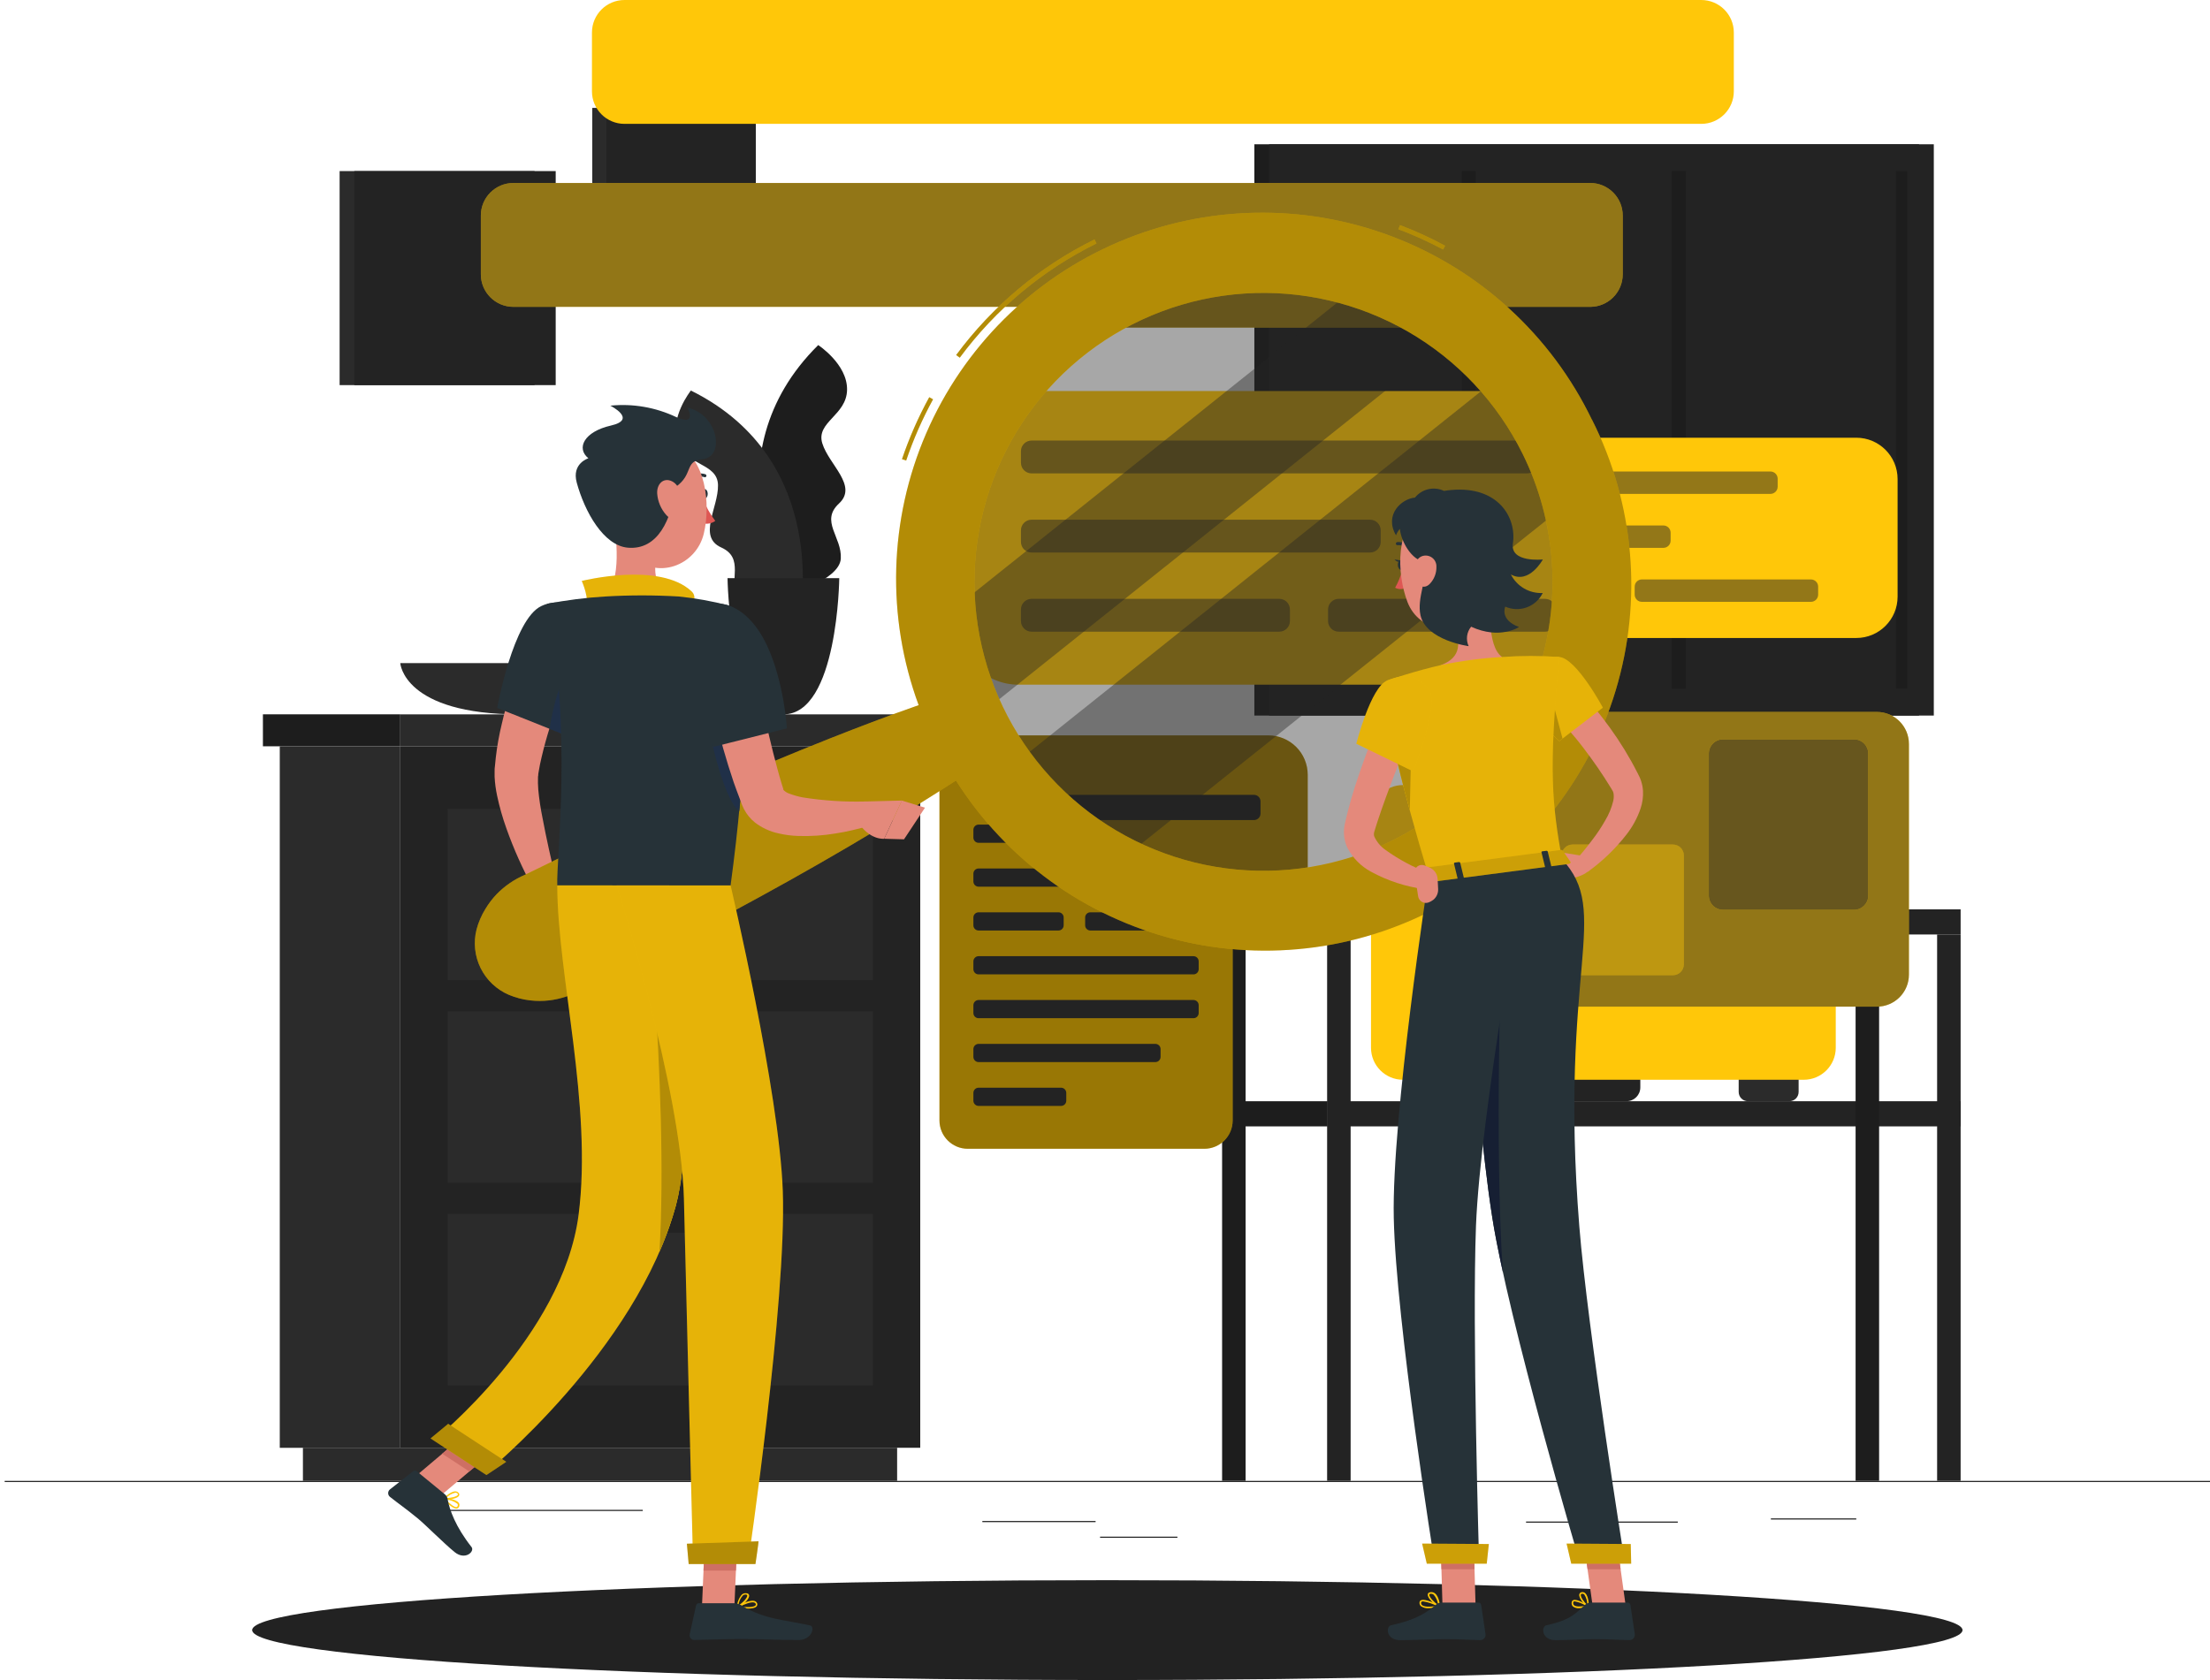
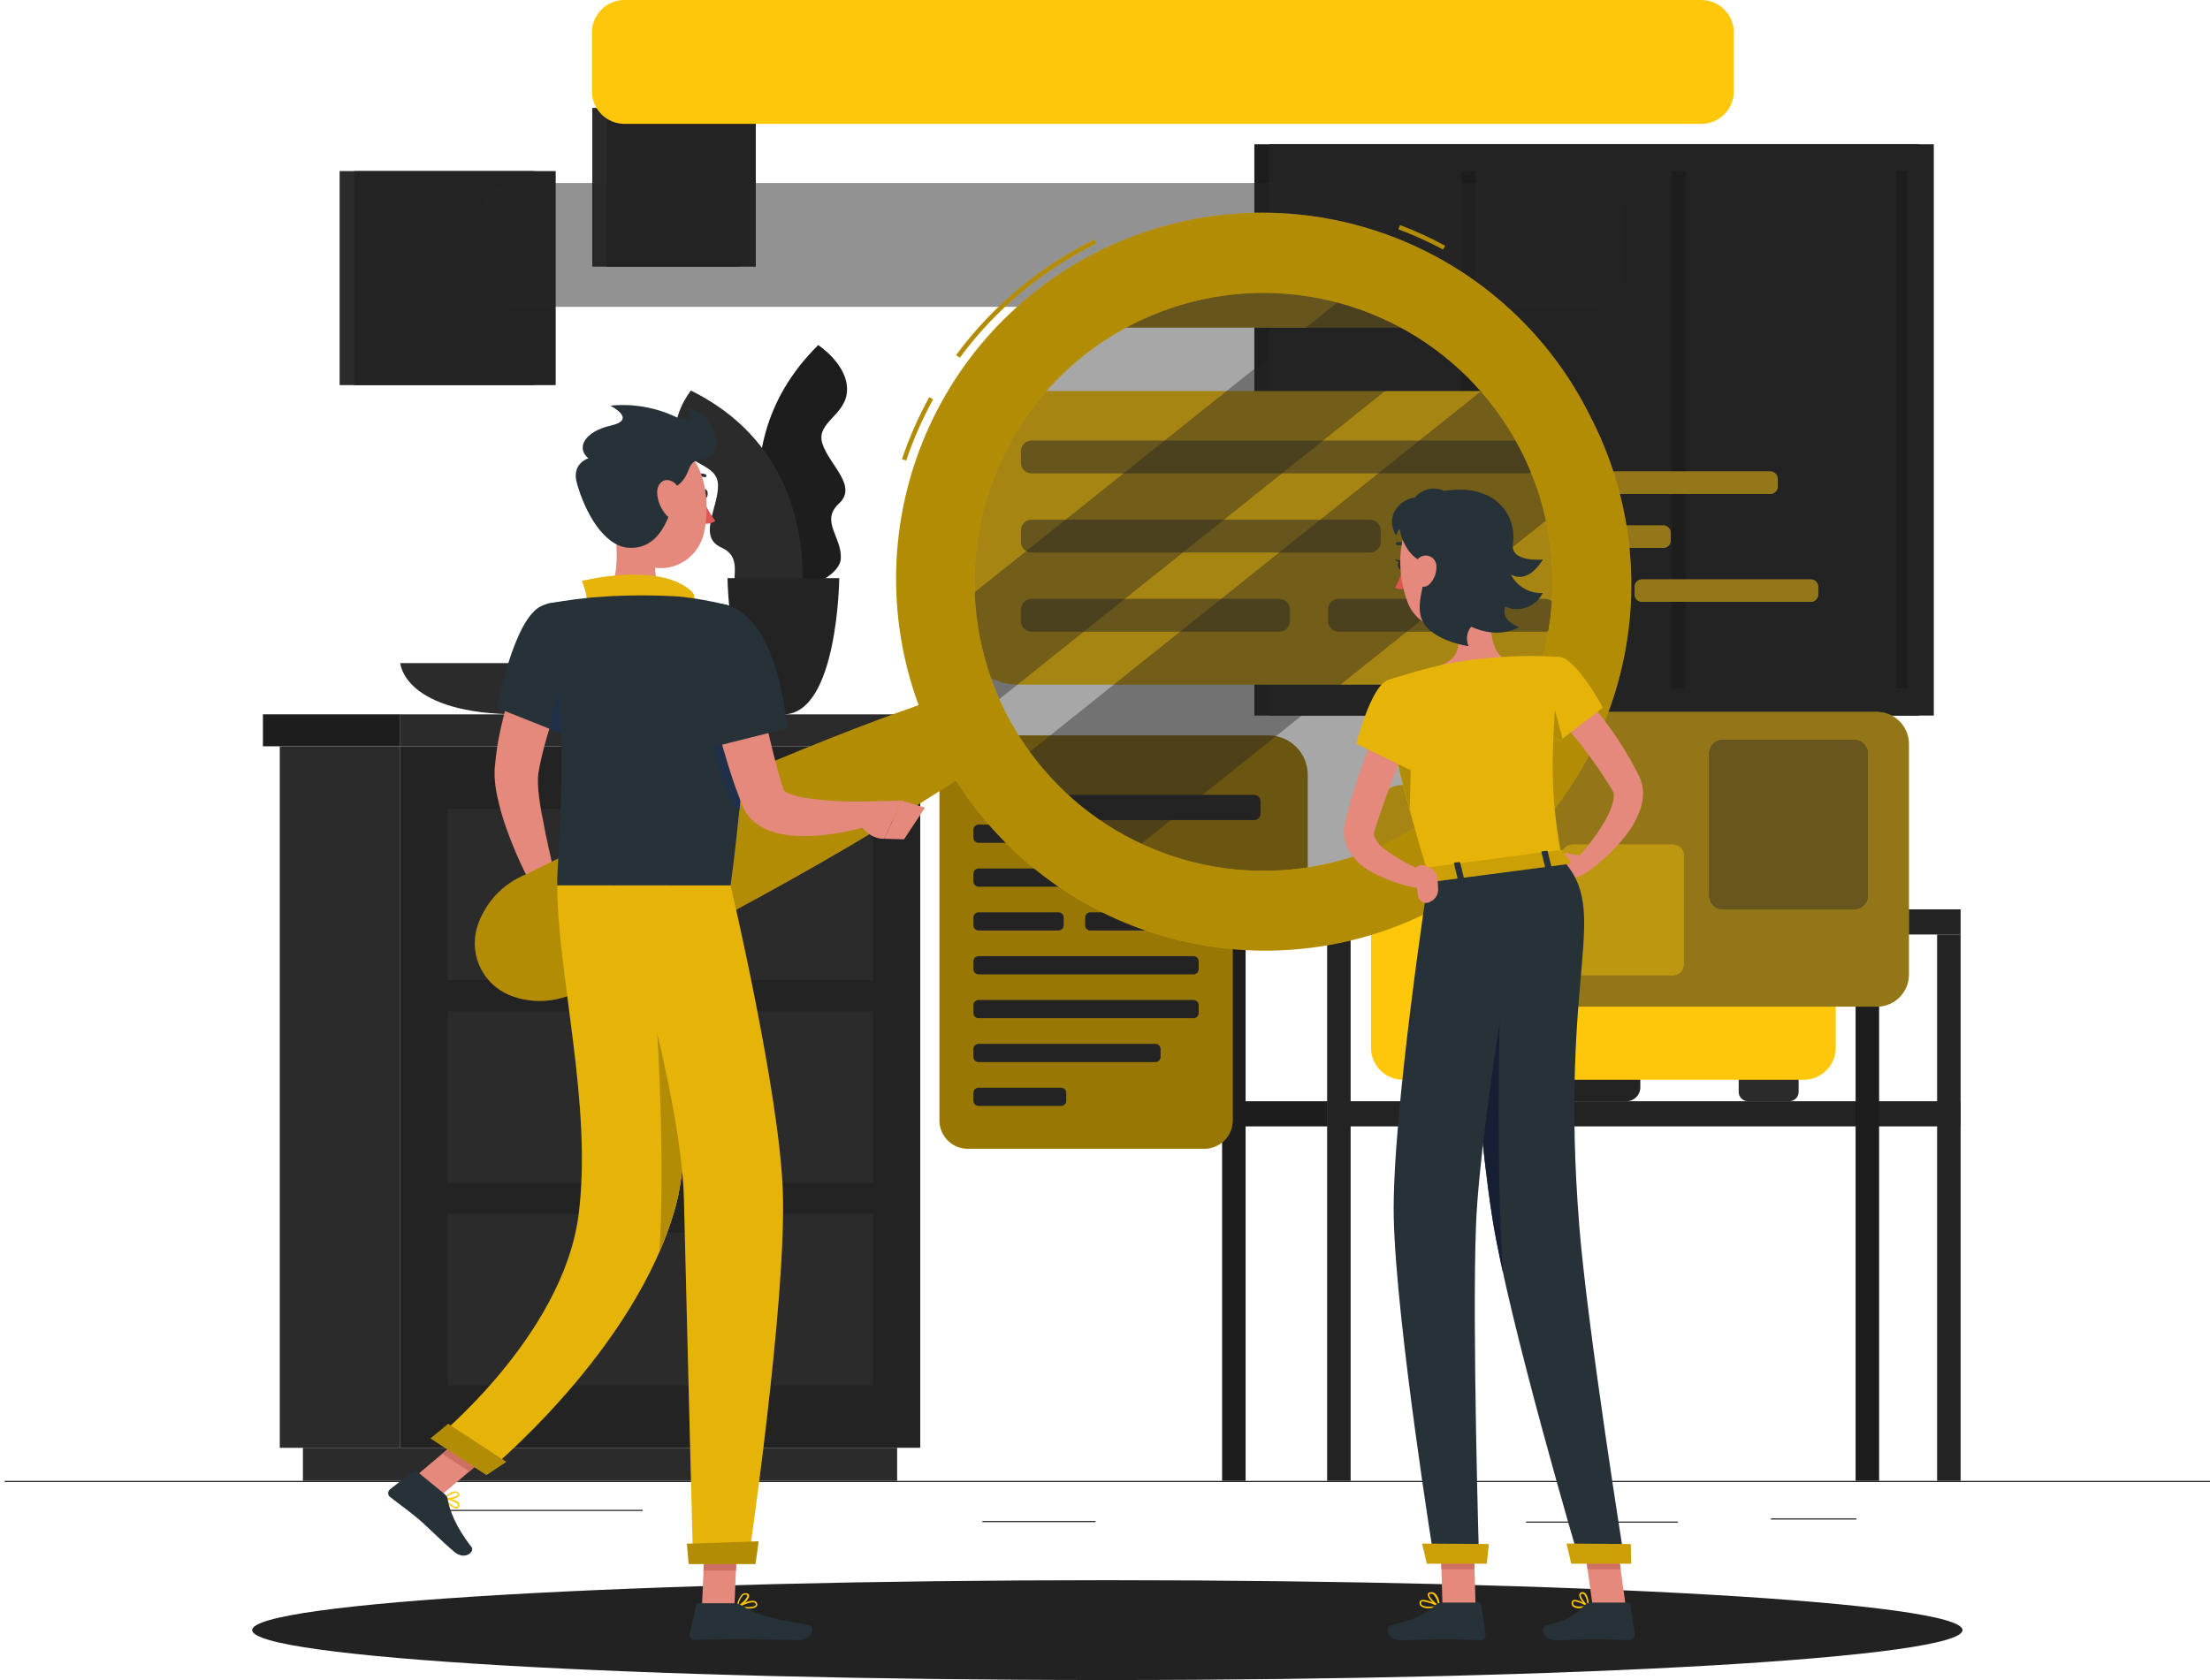
<svg xmlns="http://www.w3.org/2000/svg" width="405" height="308" viewBox="0 0 405 308" fill="none">
  <path d="M405 271.463H0.857V271.665H405V271.463Z" fill="#1D1D1D" />
  <path d="M307.464 278.915H279.659V279.117H307.464V278.915Z" fill="#1D1D1D" />
  <path d="M340.175 278.341H324.527V278.543H340.175V278.341Z" fill="#1D1D1D" />
  <path d="M200.778 278.818H180.022V279.02H200.778V278.818Z" fill="#1D1D1D" />
-   <path d="M215.772 281.688H201.595V281.89H215.772V281.688Z" fill="#1D1D1D" />
  <path d="M117.792 276.773H74.961V276.975H117.792V276.773Z" fill="#1D1D1D" />
  <path d="M351.677 26.447H229.869V131.169H351.677V26.447Z" fill="#1D1D1D" />
  <path d="M354.385 26.447H232.576V131.169H354.385V26.447Z" fill="#232323" />
  <path d="M349.527 126.254V31.361L237.434 31.361V126.254H349.527Z" fill="#232323" />
  <path d="M313.704 126.254V31.361H306.381V126.254H313.704Z" fill="#1D1D1D" />
  <path d="M275.181 126.254V31.361H267.858V126.254H275.181Z" fill="#1D1D1D" />
  <path d="M316.283 129.366V27.7H308.959V129.366H316.283Z" fill="#232323" />
  <path d="M277.752 129.374V27.708H270.428V129.374H277.752Z" fill="#232323" />
  <path d="M349.527 126.246V31.353H347.482V126.246H349.527Z" fill="#1D1D1D" />
  <path d="M144.198 109.151C144.198 109.151 129.374 83.617 149.945 63.256C149.945 63.256 155.312 66.756 155.231 71.46C155.151 76.165 149.477 77.353 150.697 81.281C151.918 85.209 157.26 89.049 153.752 92.298C150.244 95.547 154.318 98.425 154.084 102.402C153.849 106.378 144.198 109.151 144.198 109.151Z" fill="#1D1D1D" />
  <path d="M146.526 113.33C146.526 113.33 152.54 84.409 126.61 71.59C126.61 71.59 122.617 76.601 124.185 81.039C125.753 85.476 131.5 84.813 131.581 88.928C131.662 93.042 127.806 98.376 132.155 100.349C136.504 102.321 133.553 106.346 135.032 110.048C136.512 113.75 146.526 113.33 146.526 113.33Z" fill="#2B2B2B" />
  <path d="M133.327 105.982C133.327 105.982 133.586 130.95 143.568 130.95C153.55 130.95 153.801 105.982 153.801 105.982H133.327Z" fill="#232323" />
  <path d="M73.352 121.558C73.352 121.558 73.91 130.95 95.224 130.95C116.539 130.95 117.105 121.558 117.105 121.558H73.352Z" fill="#2B2B2B" />
  <path d="M298.064 178.187H286.812C285.411 178.187 284.274 179.323 284.274 180.725V199.331C284.274 200.733 285.411 201.869 286.812 201.869H298.064C299.465 201.869 300.602 200.733 300.602 199.331V180.725C300.602 179.323 299.465 178.187 298.064 178.187Z" fill="#232323" />
  <path d="M327.906 185.93H320.332C319.39 185.93 318.627 186.694 318.627 187.635V200.164C318.627 201.106 319.39 201.869 320.332 201.869H327.906C328.848 201.869 329.611 201.106 329.611 200.164V187.635C329.611 186.694 328.848 185.93 327.906 185.93Z" fill="#2B2B2B" />
  <path d="M329.037 184.386H319.2C318.883 184.386 318.627 184.643 318.627 184.96V185.607C318.627 185.924 318.883 186.181 319.2 186.181H329.037C329.354 186.181 329.611 185.924 329.611 185.607V184.96C329.611 184.643 329.354 184.386 329.037 184.386Z" fill="#232323" />
  <path d="M258.231 188.694C258.231 188.694 258.636 201.869 274.066 201.869C289.496 201.869 289.908 188.694 289.908 188.694H258.231Z" fill="#2B2B2B" />
  <path d="M219.854 171.292H243.205V166.685H219.854V171.292Z" fill="#1D1D1D" />
  <path d="M359.299 166.693H243.205V171.3H359.299V166.693Z" fill="#232323" />
  <path d="M219.854 206.477H243.205V201.869H219.854V206.477Z" fill="#1D1D1D" />
  <path d="M359.299 201.869H243.205V206.477H359.299V201.869Z" fill="#232323" />
  <path d="M228.268 171.292H223.96V271.455H228.268V171.292Z" fill="#1D1D1D" />
  <path d="M247.514 171.292H243.205V271.455H247.514V171.292Z" fill="#232323" />
  <path d="M344.362 171.292H340.054V271.455H344.362V171.292Z" fill="#1D1D1D" />
  <path d="M359.299 171.292H354.991V271.455H359.299V171.292Z" fill="#232323" />
  <path d="M73.352 136.81H51.27V265.401H73.352V136.81Z" fill="#2B2B2B" />
  <path d="M164.406 265.393H55.513V271.463H164.406V265.393Z" fill="#2B2B2B" />
  <path d="M73.352 265.393H168.641L168.641 136.802H73.352L73.352 265.393Z" fill="#232323" />
  <path d="M82.033 216.807H159.96V185.397H82.033V216.807Z" fill="#2B2B2B" />
  <path d="M82.033 253.939H159.96V222.529H82.033V253.939Z" fill="#2B2B2B" />
  <path d="M129.746 188.84H112.247C111.677 188.838 111.132 188.61 110.729 188.208C110.326 187.805 110.099 187.259 110.097 186.69C110.097 186.119 110.323 185.571 110.726 185.167C111.129 184.762 111.676 184.534 112.247 184.532H129.746C130.317 184.534 130.864 184.762 131.267 185.167C131.67 185.571 131.896 186.119 131.896 186.69C131.894 187.259 131.667 187.805 131.264 188.208C130.861 188.61 130.316 188.838 129.746 188.84Z" fill="#232323" />
  <path d="M82.033 179.666H159.96V148.256H82.033V179.666Z" fill="#2B2B2B" />
  <path d="M129.746 151.707H112.247C111.676 151.705 111.129 151.477 110.726 151.072C110.323 150.668 110.097 150.12 110.097 149.549C110.099 148.979 110.326 148.434 110.729 148.031C111.132 147.628 111.677 147.401 112.247 147.399H129.746C130.316 147.401 130.861 147.628 131.264 148.031C131.667 148.434 131.894 148.979 131.896 149.549C131.896 150.12 131.67 150.668 131.267 151.072C130.864 151.477 130.317 151.705 129.746 151.707Z" fill="#232323" />
  <path d="M129.746 225.972H112.247C111.677 225.97 111.132 225.743 110.729 225.34C110.326 224.938 110.099 224.392 110.097 223.822C110.097 223.251 110.323 222.704 110.726 222.299C111.129 221.895 111.676 221.666 112.247 221.664H129.746C130.317 221.666 130.864 221.895 131.267 222.299C131.67 222.704 131.896 223.251 131.896 223.822C131.894 224.392 131.667 224.938 131.264 225.34C130.861 225.743 130.316 225.97 129.746 225.972Z" fill="#232323" />
  <path d="M171.583 130.95H73.352V136.81H171.583V130.95Z" fill="#2B2B2B" />
  <path d="M48.182 136.802H73.352V130.942H48.182V136.802Z" fill="#1D1D1D" />
  <path d="M97.964 31.361H62.238V70.596H97.964V31.361Z" fill="#2B2B2B" />
  <path d="M101.836 31.361H64.93V70.596H101.836V31.361Z" fill="#232323" />
  <path d="M98.74 67.5V34.449H68.017V67.5H98.74Z" fill="#232323" />
  <path d="M91.296 59.49V42.459H75.47V59.49H91.296Z" fill="#232323" />
  <path d="M135.631 19.779H108.537V48.885H135.631V19.779Z" fill="#2B2B2B" />
  <path d="M138.508 19.779H111.131V48.885H138.508V19.779Z" fill="#232323" />
  <path d="M136.213 46.59V22.074H113.427V46.59H136.213Z" fill="#232323" />
  <path d="M124.816 28.128L118.584 38.927H131.048L124.816 28.128Z" fill="#232323" />
  <path d="M202.928 307.965C289.482 307.965 359.647 303.869 359.647 298.815C359.647 293.762 289.482 289.666 202.928 289.666C116.375 289.666 46.21 293.762 46.21 298.815C46.21 303.869 116.375 307.965 202.928 307.965Z" fill="#222222" />
-   <path d="M340.175 80.239H260.883C256.7 80.239 253.309 83.629 253.309 87.812V109.377C253.309 113.56 256.7 116.951 260.883 116.951H340.175C344.358 116.951 347.749 113.56 347.749 109.377V87.812C347.749 83.629 344.358 80.239 340.175 80.239Z" fill="#FFC709" />
  <path d="M324.446 86.43H262.507C261.775 86.43 261.182 87.023 261.182 87.755V89.21C261.182 89.942 261.775 90.536 262.507 90.536H324.446C325.178 90.536 325.772 89.942 325.772 89.21V87.755C325.772 87.023 325.178 86.43 324.446 86.43Z" fill="#FFC709" />
  <path d="M304.829 96.323H262.507C261.775 96.323 261.182 96.917 261.182 97.649V99.104C261.182 99.836 261.775 100.429 262.507 100.429H304.829C305.561 100.429 306.155 99.836 306.155 99.104V97.649C306.155 96.917 305.561 96.323 304.829 96.323Z" fill="#FFC709" />
  <path d="M293.481 106.217H262.507C261.775 106.217 261.182 106.81 261.182 107.542V108.997C261.182 109.729 261.775 110.323 262.507 110.323H293.481C294.213 110.323 294.806 109.729 294.806 108.997V107.542C294.806 106.81 294.213 106.217 293.481 106.217Z" fill="#FFC709" />
  <path d="M331.866 106.217H300.893C300.161 106.217 299.567 106.81 299.567 107.542V108.997C299.567 109.729 300.161 110.323 300.893 110.323H331.866C332.598 110.323 333.192 109.729 333.192 108.997V107.542C333.192 106.81 332.598 106.217 331.866 106.217Z" fill="#FFC709" />
  <g opacity="0.5">
    <path d="M324.446 86.43H262.507C261.775 86.43 261.182 87.023 261.182 87.755V89.21C261.182 89.942 261.775 90.536 262.507 90.536H324.446C325.178 90.536 325.772 89.942 325.772 89.21V87.755C325.772 87.023 325.178 86.43 324.446 86.43Z" fill="#272727" />
    <path d="M304.829 96.323H262.507C261.775 96.323 261.182 96.917 261.182 97.649V99.104C261.182 99.836 261.775 100.429 262.507 100.429H304.829C305.561 100.429 306.155 99.836 306.155 99.104V97.649C306.155 96.917 305.561 96.323 304.829 96.323Z" fill="#272727" />
    <path d="M293.481 106.217H262.507C261.775 106.217 261.182 106.81 261.182 107.542V108.997C261.182 109.729 261.775 110.323 262.507 110.323H293.481C294.213 110.323 294.806 109.729 294.806 108.997V107.542C294.806 106.81 294.213 106.217 293.481 106.217Z" fill="#272727" />
    <path d="M331.866 106.217H300.893C300.161 106.217 299.567 106.81 299.567 107.542V108.997C299.567 109.729 300.161 110.323 300.893 110.323H331.866C332.598 110.323 333.192 109.729 333.192 108.997V107.542C333.192 106.81 332.598 106.217 331.866 106.217Z" fill="#272727" />
  </g>
  <path d="M276.66 71.679H186.658C180.524 71.679 175.552 76.651 175.552 82.785V114.405C175.552 120.538 180.524 125.511 186.658 125.511H276.66C282.794 125.511 287.766 120.538 287.766 114.405V82.785C287.766 76.651 282.794 71.679 276.66 71.679Z" fill="#FFC709" />
  <path d="M279.845 80.756H189.042C187.966 80.756 187.094 81.628 187.094 82.704V84.829C187.094 85.905 187.966 86.778 189.042 86.778H279.845C280.921 86.778 281.793 85.905 281.793 84.829V82.704C281.793 81.628 280.921 80.756 279.845 80.756Z" fill="#FFC709" />
  <path d="M251.078 95.264H189.042C187.966 95.264 187.094 96.137 187.094 97.213V99.338C187.094 100.414 187.966 101.286 189.042 101.286H251.078C252.154 101.286 253.026 100.414 253.026 99.338V97.213C253.026 96.137 252.154 95.264 251.078 95.264Z" fill="#FFC709" />
  <path d="M234.444 109.773H189.042C187.966 109.773 187.094 110.645 187.094 111.721V113.847C187.094 114.923 187.966 115.795 189.042 115.795H234.444C235.519 115.795 236.391 114.923 236.391 113.847V111.721C236.391 110.645 235.519 109.773 234.444 109.773Z" fill="#FFC709" />
  <path d="M283.151 109.773H245.323C244.247 109.773 243.375 110.645 243.375 111.721V113.847C243.375 114.923 244.247 115.795 245.323 115.795H283.151C284.227 115.795 285.099 114.923 285.099 113.847V111.721C285.099 110.645 284.227 109.773 283.151 109.773Z" fill="#FFC709" />
  <g opacity="0.5">
    <path d="M279.845 80.756H189.042C187.966 80.756 187.094 81.628 187.094 82.704V84.829C187.094 85.905 187.966 86.778 189.042 86.778H279.845C280.921 86.778 281.793 85.905 281.793 84.829V82.704C281.793 81.628 280.921 80.756 279.845 80.756Z" fill="#272727" />
    <path d="M251.078 95.264H189.042C187.966 95.264 187.094 96.137 187.094 97.213V99.338C187.094 100.414 187.966 101.286 189.042 101.286H251.078C252.154 101.286 253.026 100.414 253.026 99.338V97.213C253.026 96.137 252.154 95.264 251.078 95.264Z" fill="#272727" />
    <path d="M234.444 109.773H189.042C187.966 109.773 187.094 110.645 187.094 111.721V113.847C187.094 114.923 187.966 115.795 189.042 115.795H234.444C235.519 115.795 236.391 114.923 236.391 113.847V111.721C236.391 110.645 235.519 109.773 234.444 109.773Z" fill="#272727" />
    <path d="M283.151 109.773H245.323C244.247 109.773 243.375 110.645 243.375 111.721V113.847C243.375 114.923 244.247 115.795 245.323 115.795H283.151C284.227 115.795 285.099 114.923 285.099 113.847V111.721C285.099 110.645 284.227 109.773 283.151 109.773Z" fill="#272727" />
  </g>
  <path d="M220.703 135.267H177.354C174.488 135.267 172.165 137.59 172.165 140.456V205.394C172.165 208.259 174.488 210.583 177.354 210.583H220.703C223.569 210.583 225.892 208.259 225.892 205.394V140.456C225.892 137.59 223.569 135.267 220.703 135.267Z" fill="#FFC709" />
  <path opacity="0.4" d="M220.703 135.267H177.354C174.488 135.267 172.165 137.59 172.165 140.456V205.394C172.165 208.259 174.488 210.583 177.354 210.583H220.703C223.569 210.583 225.892 208.259 225.892 205.394V140.456C225.892 137.59 223.569 135.267 220.703 135.267Z" fill="black" />
  <path d="M218.714 143.123H179.335C178.808 143.123 178.381 143.55 178.381 144.077V145.508C178.381 146.034 178.808 146.461 179.335 146.461H218.714C219.241 146.461 219.668 146.034 219.668 145.508V144.077C219.668 143.55 219.241 143.123 218.714 143.123Z" fill="#232323" />
  <path d="M206.178 151.157H179.335C178.808 151.157 178.381 151.584 178.381 152.111V153.542C178.381 154.069 178.808 154.496 179.335 154.496H206.178C206.705 154.496 207.132 154.069 207.132 153.542V152.111C207.132 151.584 206.705 151.157 206.178 151.157Z" fill="#232323" />
  <path d="M218.714 159.2H179.335C178.808 159.2 178.381 159.627 178.381 160.154V161.584C178.381 162.111 178.808 162.538 179.335 162.538H218.714C219.241 162.538 219.668 162.111 219.668 161.584V160.154C219.668 159.627 219.241 159.2 218.714 159.2Z" fill="#232323" />
  <path d="M193.973 167.234H179.335C178.808 167.234 178.381 167.661 178.381 168.188V169.619C178.381 170.145 178.808 170.572 179.335 170.572H193.973C194.499 170.572 194.926 170.145 194.926 169.619V168.188C194.926 167.661 194.499 167.234 193.973 167.234Z" fill="#232323" />
  <path d="M214.455 167.234H199.817C199.29 167.234 198.863 167.661 198.863 168.188V169.619C198.863 170.145 199.29 170.572 199.817 170.572H214.455C214.981 170.572 215.408 170.145 215.408 169.619V168.188C215.408 167.661 214.981 167.234 214.455 167.234Z" fill="#232323" />
  <path d="M218.714 175.277H179.335C178.808 175.277 178.381 175.704 178.381 176.231V177.661C178.381 178.188 178.808 178.615 179.335 178.615H218.714C219.241 178.615 219.668 178.188 219.668 177.661V176.231C219.668 175.704 219.241 175.277 218.714 175.277Z" fill="#232323" />
  <path d="M218.714 183.311H179.335C178.808 183.311 178.381 183.738 178.381 184.265V185.696C178.381 186.222 178.808 186.649 179.335 186.649H218.714C219.241 186.649 219.668 186.222 219.668 185.696V184.265C219.668 183.738 219.241 183.311 218.714 183.311Z" fill="#232323" />
  <path d="M211.731 191.354H179.335C178.808 191.354 178.381 191.781 178.381 192.307V193.738C178.381 194.265 178.808 194.692 179.335 194.692H211.731C212.257 194.692 212.684 194.265 212.684 193.738V192.307C212.684 191.781 212.257 191.354 211.731 191.354Z" fill="#232323" />
  <path d="M194.45 199.388H179.335C178.808 199.388 178.381 199.815 178.381 200.342V201.772C178.381 202.299 178.808 202.726 179.335 202.726H194.45C194.976 202.726 195.403 202.299 195.403 201.772V200.342C195.403 199.815 194.976 199.388 194.45 199.388Z" fill="#232323" />
  <path d="M232.431 134.806H172.302L198.887 155.959L239.649 171.316V142.008C239.645 140.096 238.882 138.264 237.529 136.914C236.176 135.564 234.342 134.806 232.431 134.806Z" fill="#FFC709" />
  <path opacity="0.4" d="M232.431 134.806H172.302L198.887 155.959L239.649 171.316V142.008C239.645 140.096 238.882 138.264 237.529 136.914C236.176 135.564 234.342 134.806 232.431 134.806Z" fill="black" />
  <path d="M229.804 145.702H185.809C185.148 145.702 184.613 146.237 184.613 146.898V149.129C184.613 149.789 185.148 150.325 185.809 150.325H229.804C230.465 150.325 231 149.789 231 149.129V146.898C231 146.237 230.465 145.702 229.804 145.702Z" fill="#232323" />
  <path d="M336.417 192.065V149.775C336.417 146.534 333.79 143.907 330.549 143.907H257.116C253.875 143.907 251.248 146.534 251.248 149.775V192.065C251.248 195.306 253.875 197.933 257.116 197.933H330.549C333.79 197.933 336.417 195.306 336.417 192.065Z" fill="#FFC709" />
  <path d="M349.826 178.664V136.374C349.826 133.133 347.199 130.506 343.958 130.506H270.525C267.285 130.506 264.657 133.133 264.657 136.374V178.664C264.657 181.904 267.285 184.532 270.525 184.532H343.958C347.199 184.532 349.826 181.904 349.826 178.664Z" fill="#FFC709" />
  <path opacity="0.5" d="M349.826 178.664V136.374C349.826 133.133 347.199 130.506 343.958 130.506H270.525C267.285 130.506 264.657 133.133 264.657 136.374V178.664C264.657 181.904 267.285 184.532 270.525 184.532H343.958C347.199 184.532 349.826 181.904 349.826 178.664Z" fill="#272727" />
  <path d="M342.374 164.171V138.136C342.374 136.694 341.205 135.525 339.763 135.525H315.765C314.323 135.525 313.154 136.694 313.154 138.136V164.171C313.154 165.613 314.323 166.782 315.765 166.782H339.763C341.205 166.782 342.374 165.613 342.374 164.171Z" fill="#FFC709" />
  <path opacity="0.7" d="M342.374 164.171V138.136C342.374 136.694 341.205 135.525 339.763 135.525H315.765C314.323 135.525 313.154 136.694 313.154 138.136V164.171C313.154 165.613 314.323 166.782 315.765 166.782H339.763C341.205 166.782 342.374 165.613 342.374 164.171Z" fill="#272727" />
  <path d="M308.58 176.764V156.815C308.58 155.708 307.682 154.811 306.575 154.811H288.186C287.079 154.811 286.182 155.708 286.182 156.815V176.764C286.182 177.871 287.079 178.769 288.186 178.769H306.575C307.682 178.769 308.58 177.871 308.58 176.764Z" fill="#FFC709" />
  <path opacity="0.3" d="M308.58 176.764V156.815C308.58 155.708 307.682 154.811 306.575 154.811H288.186C287.079 154.811 286.182 155.708 286.182 156.815V176.764C286.182 177.871 287.079 178.769 288.186 178.769H306.575C307.682 178.769 308.58 177.871 308.58 176.764Z" fill="#272727" />
-   <path d="M297.377 50.283V39.509C297.377 36.215 294.706 33.544 291.412 33.544L94.085 33.544C90.79 33.544 88.12 36.215 88.12 39.509V50.283C88.12 53.578 90.79 56.249 94.085 56.249L291.412 56.249C294.706 56.249 297.377 53.578 297.377 50.283Z" fill="#FFC709" />
  <path opacity="0.5" d="M297.377 50.283V39.509C297.377 36.215 294.706 33.544 291.412 33.544L94.085 33.544C90.79 33.544 88.12 36.215 88.12 39.509V50.283C88.12 53.578 90.79 56.249 94.085 56.249L291.412 56.249C294.706 56.249 297.377 53.578 297.377 50.283Z" fill="#272727" />
  <path d="M260.042 60.047V52.231H203.26V60.047H260.042Z" fill="#FFC709" />
  <path opacity="0.5" d="M260.042 60.047V52.231H203.26V60.047H260.042Z" fill="#272727" />
  <path d="M317.737 16.74V5.965C317.737 2.671 315.067 0 311.772 0L114.445 0C111.151 0 108.48 2.671 108.48 5.965V16.74C108.48 20.034 111.151 22.705 114.445 22.705L311.772 22.705C315.067 22.705 317.737 20.034 317.737 16.74Z" fill="#FFC709" />
  <path d="M106.225 119.392C105.514 121.008 104.73 122.754 104.043 124.46C103.356 126.165 102.644 127.919 102.022 129.665C100.745 133.069 99.721 136.562 98.959 140.116L98.724 141.41L98.643 141.895C98.643 142.032 98.643 142.21 98.595 142.371C98.564 143.158 98.58 143.947 98.643 144.732C98.797 146.437 99.072 148.264 99.452 150.091C100.131 153.752 100.996 157.527 101.877 161.245L97.73 162.861C95.797 159.338 94.151 155.665 92.808 151.877C92.1 149.906 91.527 147.888 91.094 145.839C90.851 144.705 90.7 143.554 90.641 142.396C90.641 142.072 90.641 141.765 90.641 141.418C90.641 141.07 90.641 140.682 90.698 140.456L90.86 138.839C91.101 136.757 91.471 134.692 91.967 132.656C92.42 130.635 93.002 128.671 93.584 126.731C94.165 124.791 94.893 122.884 95.661 121.008C96.041 120.071 96.469 119.141 96.841 118.212C97.213 117.282 97.649 116.393 98.166 115.399L106.225 119.392Z" fill="#E4897B" />
  <path d="M101.658 160.154L104.811 163.233L97.932 166.466C97.932 166.466 96.267 163.548 97.423 160.913L101.658 160.154Z" fill="#E4897B" />
  <path d="M107.357 167.816L101.545 170.193L97.94 166.434L104.811 163.233L107.357 167.816Z" fill="#E4897B" />
  <path opacity="0.4" d="M225.084 164.502C213.647 163.218 202.848 158.572 194.052 151.152C185.255 143.731 178.856 133.869 175.664 122.812C172.472 111.755 172.63 100 176.117 89.033C179.605 78.066 186.265 68.379 195.257 61.197C204.25 54.015 215.169 49.66 226.636 48.683C238.103 47.706 249.602 50.15 259.68 55.708C269.757 61.265 277.961 69.685 283.254 79.904C288.547 90.123 290.691 101.682 289.415 113.12C288.568 120.719 286.231 128.076 282.539 134.772C278.846 141.467 273.871 147.37 267.897 152.141C261.922 156.913 255.066 160.461 247.72 162.582C240.374 164.703 232.682 165.356 225.084 164.502Z" fill="#232323" />
  <path opacity="0.4" d="M267.422 60.815L178.914 131.532C178.542 130.724 178.179 129.916 177.839 129.107C175.62 123.83 174.201 118.25 173.628 112.554L250.076 51.472C256.352 53.565 262.22 56.726 267.422 60.815Z" fill="#232323" />
  <path opacity="0.4" d="M287.847 91.797L204.634 158.278C196.729 154.158 189.878 148.272 184.613 141.078L275.472 68.478C281.329 75.2 285.563 83.179 287.847 91.797Z" fill="#232323" />
  <path d="M166.063 84.425L165.295 84.167C166.625 80.243 168.296 76.442 170.29 72.81L170.993 73.198C169.026 76.79 167.376 80.546 166.063 84.425ZM175.875 65.56L175.22 65.083C181.863 56.101 190.557 48.838 200.576 43.898L200.94 44.625C191.034 49.514 182.44 56.7 175.875 65.584V65.56ZM264.455 45.733C261.814 44.316 259.081 43.077 256.275 42.023L256.566 41.263C259.4 42.342 262.159 43.605 264.827 45.046L264.455 45.733Z" fill="#FFC709" />
  <path opacity="0.3" d="M166.063 84.425L165.295 84.167C166.625 80.243 168.296 76.442 170.29 72.81L170.993 73.198C169.026 76.79 167.376 80.546 166.063 84.425ZM175.875 65.56L175.22 65.083C181.863 56.101 190.557 48.838 200.576 43.898L200.94 44.625C191.034 49.514 182.44 56.7 175.875 65.584V65.56ZM264.455 45.733C261.814 44.316 259.081 43.077 256.275 42.023L256.566 41.263C259.4 42.342 262.159 43.605 264.827 45.046L264.455 45.733Z" fill="black" />
  <path d="M291.735 76.941C284.25 61.418 271.079 49.37 254.953 43.296C238.826 37.221 220.98 37.586 205.114 44.313C189.248 51.041 176.58 63.616 169.736 79.431C162.891 95.247 162.395 113.09 168.35 129.261C162.951 131.152 157.616 133.181 152.314 135.275C144.667 138.308 137.091 141.477 129.585 144.78C122.084 148.102 114.615 151.489 107.219 155.029C103.509 156.767 99.848 158.602 96.154 160.38C94.232 161.206 92.491 162.4 91.029 163.896C90.238 164.724 89.541 165.638 88.952 166.62C88.233 167.781 87.688 169.042 87.335 170.362C86.727 172.741 86.99 175.259 88.077 177.46C89.164 179.662 91.002 181.402 93.26 182.365C94.514 182.891 95.837 183.234 97.189 183.384C98.33 183.513 99.482 183.513 100.624 183.384C102.698 183.132 104.703 182.476 106.524 181.452C110.186 179.601 113.871 177.815 117.509 175.915C124.783 172.205 132.058 168.334 139.244 164.405C146.429 160.477 153.623 156.363 160.639 152.144C165.489 149.209 170.387 146.211 175.188 143.075C184.408 157.629 198.873 168.079 215.587 172.258C232.302 176.438 249.983 174.027 264.968 165.525C279.953 157.023 291.093 143.082 296.079 126.59C301.065 110.098 299.515 92.321 291.751 76.941H291.735ZM254.99 154.156C245.597 158.793 235.04 160.54 224.653 159.177C214.267 157.813 204.518 153.401 196.639 146.498C188.761 139.594 183.106 130.509 180.39 120.392C177.674 110.275 178.019 99.58 181.382 89.659C184.744 79.738 190.973 71.036 199.28 64.655C207.588 58.274 217.601 54.499 228.053 53.808C238.506 53.118 248.928 55.542 258.003 60.774C267.078 66.007 274.398 73.813 279.037 83.205C282.117 89.442 283.939 96.226 284.398 103.167C284.857 110.109 283.943 117.073 281.71 123.662C279.477 130.25 275.968 136.334 271.384 141.567C266.799 146.799 261.228 151.077 254.99 154.156Z" fill="#FFC709" />
  <path opacity="0.3" d="M291.735 76.941C284.25 61.418 271.079 49.37 254.953 43.296C238.826 37.221 220.98 37.586 205.114 44.313C189.248 51.041 176.58 63.616 169.736 79.431C162.891 95.247 162.395 113.09 168.35 129.261C162.951 131.152 157.616 133.181 152.314 135.275C144.667 138.308 137.091 141.477 129.585 144.78C122.084 148.102 114.615 151.489 107.219 155.029C103.509 156.767 99.848 158.602 96.154 160.38C94.232 161.206 92.491 162.4 91.029 163.896C90.238 164.724 89.541 165.638 88.952 166.62C88.233 167.781 87.688 169.042 87.335 170.362C86.727 172.741 86.99 175.259 88.077 177.46C89.164 179.662 91.002 181.402 93.26 182.365C94.514 182.891 95.837 183.234 97.189 183.384C98.33 183.513 99.482 183.513 100.624 183.384C102.698 183.132 104.703 182.476 106.524 181.452C110.186 179.601 113.871 177.815 117.509 175.915C124.783 172.205 132.058 168.334 139.244 164.405C146.429 160.477 153.623 156.363 160.639 152.144C165.489 149.209 170.387 146.211 175.188 143.075C184.408 157.629 198.873 168.079 215.587 172.258C232.302 176.438 249.983 174.027 264.968 165.525C279.953 157.023 291.093 143.082 296.079 126.59C301.065 110.098 299.515 92.321 291.751 76.941H291.735ZM254.99 154.156C245.597 158.793 235.04 160.54 224.653 159.177C214.267 157.813 204.518 153.401 196.639 146.498C188.761 139.594 183.106 130.509 180.39 120.392C177.674 110.275 178.019 99.58 181.382 89.659C184.744 79.738 190.973 71.036 199.28 64.655C207.588 58.274 217.601 54.499 228.053 53.808C238.506 53.118 248.928 55.542 258.003 60.774C267.078 66.007 274.398 73.813 279.037 83.205C282.117 89.442 283.939 96.226 284.398 103.167C284.857 110.109 283.943 117.073 281.71 123.662C279.477 130.25 275.968 136.334 271.384 141.567C266.799 146.799 261.228 151.077 254.99 154.156Z" fill="black" />
  <path d="M128.566 90.528C128.566 91.005 128.817 91.393 129.132 91.393C129.447 91.393 129.698 91.005 129.698 90.528C129.698 90.051 129.447 89.663 129.132 89.663C128.817 89.663 128.566 90.083 128.566 90.528Z" fill="#263238" />
  <path d="M128.792 91.393C129.365 92.857 130.134 94.236 131.08 95.491C130.753 95.725 130.379 95.884 129.984 95.958C129.588 96.032 129.182 96.019 128.792 95.919V91.393Z" fill="#DE5753" />
  <path d="M126.893 87.869C126.848 87.869 126.803 87.859 126.763 87.839C126.722 87.819 126.687 87.791 126.659 87.755C126.616 87.694 126.6 87.618 126.612 87.544C126.624 87.471 126.664 87.404 126.723 87.359C127.079 87.09 127.495 86.909 127.936 86.835C128.376 86.76 128.828 86.793 129.253 86.931C129.291 86.941 129.327 86.96 129.358 86.985C129.388 87.01 129.413 87.041 129.431 87.076C129.449 87.112 129.459 87.15 129.461 87.19C129.463 87.229 129.457 87.269 129.443 87.306C129.429 87.343 129.407 87.376 129.379 87.404C129.351 87.432 129.317 87.454 129.281 87.468C129.244 87.482 129.204 87.489 129.165 87.487C129.125 87.484 129.086 87.474 129.051 87.456C128.714 87.353 128.356 87.332 128.009 87.395C127.661 87.459 127.334 87.604 127.055 87.82C127.007 87.852 126.95 87.869 126.893 87.869Z" fill="#263238" />
  <path d="M112.239 94.125C113.047 98.465 113.936 106.427 110.897 109.329C110.897 109.329 112.085 113.734 120.16 113.734C129.051 113.734 124.395 109.329 124.395 109.329C119.546 108.165 119.683 104.576 120.524 101.197L112.239 94.125Z" fill="#E4897B" />
  <path d="M107.268 111.616C108.23 110.121 106.613 106.492 106.613 106.492C106.613 106.492 120.904 102.895 126.747 108.415C127.96 109.555 126.618 111.236 126.618 111.236L107.268 111.616Z" fill="#FFC709" />
  <path opacity="0.1" d="M107.268 111.616C108.23 110.121 106.613 106.492 106.613 106.492C106.613 106.492 120.904 102.895 126.747 108.415C127.96 109.555 126.618 111.236 126.618 111.236L107.268 111.616Z" fill="black" />
  <path d="M83.625 276.531C82.874 276.531 81.669 275.278 81.314 274.809C81.299 274.786 81.29 274.76 81.29 274.732C81.29 274.705 81.299 274.678 81.314 274.656C81.327 274.633 81.346 274.614 81.368 274.601C81.391 274.589 81.417 274.582 81.443 274.583C81.532 274.583 83.512 274.761 84.054 275.464C84.113 275.538 84.155 275.624 84.177 275.716C84.199 275.808 84.201 275.904 84.183 275.997C84.176 276.118 84.132 276.233 84.057 276.327C83.981 276.421 83.879 276.489 83.763 276.523L83.625 276.531ZM81.75 274.914C82.34 275.593 83.286 276.361 83.69 276.264C83.69 276.264 83.852 276.224 83.9 275.965C83.911 275.911 83.909 275.855 83.895 275.802C83.881 275.749 83.855 275.7 83.819 275.658C83.221 275.204 82.5 274.94 81.75 274.898V274.914Z" fill="#FFC709" />
  <path d="M81.839 274.898C81.694 274.913 81.548 274.913 81.403 274.898C81.377 274.896 81.353 274.887 81.333 274.871C81.312 274.855 81.297 274.834 81.29 274.809C81.278 274.787 81.272 274.762 81.272 274.736C81.272 274.711 81.278 274.686 81.29 274.664C81.346 274.615 82.534 273.378 83.431 273.378C83.539 273.376 83.645 273.396 83.744 273.438C83.843 273.48 83.932 273.542 84.005 273.621C84.086 273.688 84.141 273.781 84.162 273.884C84.182 273.987 84.167 274.094 84.118 274.187C83.884 274.639 82.647 274.898 81.839 274.898ZM81.734 274.615C82.542 274.615 83.714 274.365 83.908 274.009C83.908 274.009 83.965 273.904 83.836 273.775C83.789 273.723 83.731 273.683 83.667 273.657C83.602 273.63 83.533 273.618 83.464 273.621C82.801 273.773 82.199 274.119 81.734 274.615Z" fill="#FFC709" />
  <path d="M136.964 294.879C136.352 294.875 135.74 294.818 135.138 294.709C135.108 294.703 135.081 294.687 135.061 294.664C135.042 294.64 135.032 294.61 135.032 294.58C135.028 294.552 135.032 294.523 135.043 294.497C135.055 294.472 135.073 294.45 135.097 294.434C135.186 294.386 137.255 293.198 138.249 293.472C138.342 293.493 138.429 293.533 138.505 293.588C138.581 293.644 138.646 293.715 138.694 293.796C138.757 293.886 138.791 293.993 138.791 294.103C138.791 294.213 138.757 294.32 138.694 294.41C138.46 294.774 137.724 294.879 136.964 294.879ZM135.598 294.499C136.698 294.661 138.201 294.653 138.476 294.265C138.516 294.216 138.548 294.127 138.476 293.957C138.414 293.857 138.315 293.784 138.201 293.755C137.57 293.594 136.318 294.127 135.598 294.499Z" fill="#FFC709" />
  <path d="M135.17 294.717C135.143 294.725 135.115 294.725 135.089 294.717C135.067 294.703 135.049 294.682 135.039 294.657C135.029 294.633 135.027 294.606 135.032 294.58C135.087 293.738 135.41 292.937 135.954 292.292C136.064 292.197 136.193 292.127 136.332 292.087C136.472 292.047 136.619 292.037 136.762 292.058C137.15 292.058 137.263 292.292 137.288 292.446C137.393 293.117 135.978 294.402 135.259 294.725L135.17 294.717ZM136.617 292.292C136.439 292.291 136.267 292.354 136.132 292.47C135.675 292.981 135.392 293.623 135.323 294.305C136.051 293.86 137.021 292.858 136.94 292.454C136.94 292.454 136.94 292.317 136.665 292.292H136.617Z" fill="#FFC709" />
  <path d="M128.639 294.572H134.58L135.17 280.823H129.229L128.639 294.572Z" fill="#E4897B" />
  <path d="M75.737 270.97L80.699 274.219L91.66 264.964L86.689 261.707L75.737 270.97Z" fill="#E4897B" />
  <path d="M81.516 273.912L76.359 269.685C76.268 269.61 76.154 269.569 76.036 269.569C75.918 269.569 75.803 269.61 75.712 269.685L71.461 273.023C71.358 273.104 71.275 273.208 71.218 273.327C71.161 273.445 71.131 273.574 71.131 273.706C71.131 273.837 71.161 273.967 71.218 274.085C71.275 274.203 71.358 274.307 71.461 274.389C73.287 275.836 74.249 276.45 76.521 278.309C77.919 279.449 81.37 282.94 83.318 284.517C85.266 286.093 87.053 284.395 86.406 283.579C83.504 279.901 82.365 276.757 82.033 274.809C81.976 274.457 81.792 274.138 81.516 273.912Z" fill="#263238" />
  <path d="M134.539 293.885H128.073C127.955 293.885 127.841 293.925 127.748 293.998C127.656 294.072 127.591 294.174 127.564 294.289L126.392 299.567C126.362 299.695 126.362 299.828 126.392 299.956C126.422 300.083 126.48 300.203 126.562 300.305C126.645 300.407 126.75 300.489 126.868 300.545C126.987 300.6 127.117 300.628 127.249 300.626C129.585 300.585 132.963 300.448 135.905 300.448C139.341 300.448 142.315 300.634 146.34 300.634C148.765 300.634 149.46 298.169 148.434 297.95C143.794 296.932 139.995 296.827 135.986 294.345C135.556 294.061 135.055 293.901 134.539 293.885Z" fill="#263238" />
  <path d="M99.193 111.099C94.044 113.524 91.11 129.77 91.11 129.77L103.695 134.79C105.537 130.292 107.026 125.657 108.149 120.928C109.879 113.443 104.463 108.593 99.193 111.099Z" fill="#263238" />
  <path d="M105.869 120.257C102.758 123.409 101.335 129.584 100.713 133.601L103.728 134.806C105.517 130.435 106.976 125.937 108.092 121.348C107.826 119.634 107.163 118.947 105.869 120.257Z" fill="#203048" />
  <path d="M133.529 110.986C133.529 110.986 139.85 118.131 133.885 162.312H102.127C101.909 157.462 104.972 133.658 100.268 110.687C103.778 110.006 107.328 109.558 110.897 109.345C115.393 109.078 119.9 109.078 124.395 109.345C127.478 109.655 130.531 110.204 133.529 110.986Z" fill="#263238" />
  <path d="M136.431 128.138L131.08 118.915C130.047 123.218 129.625 127.645 129.827 132.066C129.973 135.234 132.874 146.971 135.485 148.684C136.178 141.858 136.494 134.999 136.431 128.138Z" fill="#203048" />
  <path d="M137.174 117.298C137.983 121.227 138.791 125.252 139.656 129.196C140.521 133.141 141.418 137.101 142.461 140.925C142.727 141.87 142.978 142.84 143.269 143.745L143.487 144.441L143.592 144.788V144.748C143.536 144.675 143.471 144.667 143.519 144.748C143.852 145.111 144.276 145.376 144.748 145.516C145.512 145.8 146.299 146.019 147.1 146.17C150.922 146.776 154.791 147.028 158.659 146.922L159.426 151.319C158.343 151.667 157.333 151.917 156.266 152.168C155.199 152.418 154.148 152.629 153.073 152.79C150.849 153.16 148.594 153.312 146.34 153.243C145.088 153.209 143.842 153.047 142.622 152.758C141.072 152.419 139.615 151.743 138.354 150.778C137.531 150.113 136.852 149.288 136.358 148.353C136.229 148.11 136.116 147.835 136.01 147.601L135.865 147.221L135.566 146.413C135.154 145.386 134.814 144.376 134.442 143.366C133.076 139.324 131.937 135.242 130.934 131.169C129.932 127.095 129.067 123.029 128.348 118.85L137.174 117.298Z" fill="#E4897B" />
  <path d="M125.6 115.318C123.927 120.742 130.708 136.915 130.708 136.915L144.215 133.521C144.215 133.521 143.697 125.115 140.618 118.446C135.978 108.391 127.604 108.811 125.6 115.318Z" fill="#263238" />
  <path d="M158.545 146.922L165.27 146.752L162.037 153.752C162.037 153.752 159.297 154.116 157.05 150.422L154.682 147.593L157.406 147.051C157.781 146.972 158.162 146.929 158.545 146.922Z" fill="#E4897B" />
  <path d="M169.514 148.054L165.666 153.857L162.037 153.752L165.27 146.752L169.514 148.054Z" fill="#E4897B" />
  <path d="M135.17 280.823L134.863 287.911H128.922L129.229 280.823H135.17Z" fill="#CE6F64" />
  <path d="M86.689 261.707L91.66 264.964L86.002 269.733L81.039 266.484L86.689 261.707Z" fill="#CE6F64" />
  <path d="M112.611 89.501C112.966 95.378 112.877 98.845 115.844 101.86C120.305 106.411 127.572 103.719 128.978 97.819C130.247 92.532 129.455 83.803 123.7 81.459C122.43 80.947 121.051 80.765 119.692 80.931C118.333 81.098 117.038 81.607 115.93 82.411C114.821 83.215 113.935 84.287 113.354 85.528C112.774 86.768 112.518 88.135 112.611 89.501Z" fill="#E4897B" />
  <path d="M105.692 88.467C107.155 93.826 110.598 100.001 115.052 100.397C120.58 100.882 123.078 95.168 123.805 89.267C127.119 86.996 125.381 84.498 128.704 84.183C132.971 83.779 131.605 75.971 125.988 74.718C125.988 74.718 127.871 78.234 123.918 76.456C120.16 74.669 115.984 73.945 111.843 74.362C111.843 74.362 116.886 76.884 111.956 78.008C107.025 79.131 105.554 82.17 107.826 84.005C107.826 84.013 104.73 84.943 105.692 88.467Z" fill="#263238" />
  <path d="M120.435 90.48C120.543 91.94 121.132 93.324 122.108 94.416C123.401 95.847 124.751 94.957 124.977 93.22C125.188 91.66 124.759 89.033 123.175 88.24C121.591 87.448 120.33 88.717 120.435 90.48Z" fill="#E4897B" />
  <path d="M122.617 162.312C122.617 162.312 128.404 204.222 123.846 221.018C116.62 247.61 88.993 270.056 88.993 270.056L79.624 263.913C79.624 263.913 103.154 244.959 106.031 222.691C108.618 202.702 102.127 178.526 102.127 162.304L122.617 162.312Z" fill="#FFC709" />
  <path opacity="0.1" d="M122.617 162.312C122.617 162.312 128.404 204.222 123.846 221.018C116.62 247.61 88.993 270.056 88.993 270.056L79.624 263.913C79.624 263.913 103.154 244.959 106.031 222.691C108.618 202.702 102.127 178.526 102.127 162.304L122.617 162.312Z" fill="black" />
  <path d="M125.01 186.27C123.469 184.504 121.773 182.881 119.942 181.42C120.928 195.023 121.736 215.174 120.839 229.489C122.045 226.744 123.05 223.916 123.846 221.026C126.069 212.822 125.834 198.652 125.01 186.27Z" fill="#FFC709" />
  <path opacity="0.3" d="M125.01 186.27C123.469 184.504 121.773 182.881 119.942 181.42C120.928 195.023 121.736 215.174 120.839 229.489C122.045 226.744 123.05 223.916 123.846 221.026C126.069 212.822 125.834 198.652 125.01 186.27Z" fill="black" />
  <path d="M92.767 267.963C92.808 267.963 89.138 270.388 89.138 270.388L78.905 263.679L82.138 261.004L92.767 267.963Z" fill="#FFC709" />
  <path opacity="0.3" d="M92.767 267.963C92.808 267.963 89.138 270.388 89.138 270.388L78.905 263.679L82.138 261.004L92.767 267.963Z" fill="black" />
  <path d="M133.885 162.312C133.885 162.312 142.824 200.221 143.455 218.334C144.166 238.638 137.077 286.537 137.077 286.537H127.014C127.014 286.537 125.778 238.267 125.333 219.773C124.84 199.606 113.007 162.312 113.007 162.312H133.885Z" fill="#FFC709" />
  <path opacity="0.1" d="M133.885 162.312C133.885 162.312 142.824 200.221 143.455 218.334C144.166 238.638 137.077 286.537 137.077 286.537H127.014C127.014 286.537 125.778 238.267 125.333 219.773C124.84 199.606 113.007 162.312 113.007 162.312H133.885Z" fill="black" />
  <path d="M139.009 282.536C139.058 282.536 138.443 286.707 138.443 286.707H126.206L125.875 282.981L139.009 282.536Z" fill="#FFC709" />
  <path opacity="0.3" d="M139.009 282.536C139.058 282.536 138.443 286.707 138.443 286.707H126.206L125.875 282.981L139.009 282.536Z" fill="black" />
  <path d="M288.607 125.882C289.294 126.529 289.835 127.079 290.401 127.693C290.967 128.307 291.5 128.905 292.018 129.528C293.069 130.764 294.055 132.066 295.008 133.375C296.913 136.002 298.608 138.775 300.076 141.668L300.375 142.258C300.521 142.544 300.643 142.841 300.739 143.147C300.934 143.739 301.054 144.353 301.095 144.974C301.147 146.07 300.997 147.166 300.65 148.207C300.06 149.936 299.183 151.554 298.056 152.992C296.025 155.601 293.629 157.904 290.943 159.83L288.93 157.519C289.876 156.411 290.862 155.223 291.743 154.035C292.639 152.884 293.45 151.668 294.168 150.398C294.838 149.289 295.335 148.084 295.639 146.825C295.743 146.375 295.763 145.908 295.695 145.451C295.667 145.297 295.618 145.148 295.55 145.006C295.52 144.944 295.485 144.885 295.445 144.829L295.186 144.392C293.627 141.85 291.936 139.392 290.118 137.029C289.221 135.84 288.259 134.701 287.289 133.577C286.812 133.011 286.319 132.462 285.826 131.912C285.333 131.363 284.8 130.813 284.371 130.384L288.607 125.882Z" fill="#E4897B" />
  <path d="M289.706 156.84L283.668 155.854L286.829 161.14C286.829 161.14 290.716 161.002 291.824 158.715L289.706 156.84Z" fill="#E4897B" />
  <path d="M279.206 158.295L282.084 162.587L286.829 161.14L283.668 155.854L279.206 158.295Z" fill="#E4897B" />
  <path d="M289.415 294.806C289.005 294.841 288.595 294.73 288.259 294.491C288.158 294.395 288.083 294.275 288.042 294.142C288.001 294.009 287.995 293.867 288.025 293.731C288.031 293.644 288.06 293.561 288.11 293.489C288.16 293.418 288.228 293.362 288.308 293.327C289.011 293.012 290.854 294.192 291.064 294.329C291.088 294.344 291.106 294.366 291.117 294.392C291.127 294.419 291.128 294.448 291.121 294.475C291.118 294.502 291.106 294.528 291.087 294.549C291.068 294.569 291.043 294.583 291.015 294.588C290.492 294.721 289.955 294.794 289.415 294.806ZM288.607 293.553C288.548 293.544 288.488 293.544 288.429 293.553C288.393 293.57 288.363 293.596 288.342 293.629C288.32 293.662 288.309 293.7 288.308 293.739C288.286 293.829 288.289 293.924 288.314 294.013C288.339 294.102 288.387 294.183 288.453 294.248C288.76 294.523 289.553 294.564 290.611 294.353C290.005 293.953 289.323 293.68 288.607 293.553Z" fill="#FFC709" />
  <path d="M291.032 294.58H290.959C290.385 294.248 289.278 292.963 289.415 292.26C289.441 292.149 289.503 292.05 289.59 291.977C289.678 291.904 289.786 291.862 289.9 291.856C290.009 291.84 290.12 291.849 290.226 291.883C290.331 291.917 290.427 291.974 290.506 292.05C291.169 292.632 291.177 294.378 291.177 294.475C291.176 294.499 291.168 294.523 291.156 294.544C291.143 294.565 291.125 294.583 291.104 294.596L291.032 294.58ZM289.997 292.155H289.932C289.755 292.155 289.714 292.252 289.698 292.325C289.617 292.737 290.304 293.723 290.878 294.184C290.892 293.506 290.698 292.84 290.32 292.276C290.272 292.231 290.214 292.197 290.152 292.176C290.089 292.155 290.022 292.148 289.957 292.155H289.997Z" fill="#FFC709" />
  <path d="M261.869 294.806C261.353 294.855 260.836 294.724 260.406 294.434C260.309 294.348 260.234 294.24 260.188 294.119C260.141 293.998 260.124 293.868 260.139 293.739C260.144 293.661 260.169 293.585 260.212 293.518C260.254 293.452 260.312 293.397 260.381 293.359C261.133 292.939 263.542 294.168 263.817 294.321C263.842 294.338 263.862 294.361 263.875 294.388C263.888 294.415 263.893 294.445 263.889 294.475C263.885 294.503 263.871 294.529 263.851 294.55C263.831 294.57 263.805 294.583 263.776 294.588C263.149 294.721 262.51 294.794 261.869 294.806ZM260.794 293.553C260.701 293.547 260.609 293.567 260.527 293.61C260.498 293.624 260.473 293.645 260.456 293.673C260.439 293.7 260.43 293.731 260.43 293.763C260.418 293.848 260.426 293.934 260.454 294.014C260.482 294.094 260.529 294.166 260.592 294.224C260.963 294.556 261.958 294.612 263.299 294.386C262.517 293.969 261.67 293.688 260.794 293.553Z" fill="#FFC709" />
  <path d="M263.752 294.58H263.687C262.968 294.256 261.537 292.963 261.65 292.26C261.65 292.098 261.796 291.896 262.192 291.856C262.337 291.84 262.483 291.854 262.622 291.898C262.761 291.941 262.89 292.012 263 292.106C263.76 292.737 263.906 294.37 263.906 294.442C263.909 294.467 263.905 294.492 263.895 294.515C263.885 294.538 263.869 294.557 263.849 294.572C263.818 294.585 263.784 294.588 263.752 294.58ZM262.305 292.155H262.216C261.958 292.155 261.941 292.284 261.933 292.317C261.869 292.729 262.839 293.755 263.55 294.2C263.48 293.509 263.197 292.857 262.742 292.333C262.619 292.228 262.466 292.166 262.305 292.155Z" fill="#FFC709" />
  <path d="M273.306 107.3C273.072 110.953 272.441 118.373 275.246 120.426C275.246 120.426 274.737 124.169 268.117 125.042C260.842 125.988 264.164 121.881 264.164 121.881C268.02 120.41 267.527 117.476 266.476 114.793L273.306 107.3Z" fill="#E4897B" />
  <path d="M258.248 100.842C258.208 100.842 258.168 100.833 258.132 100.816C258.095 100.8 258.063 100.775 258.037 100.745C257.806 100.47 257.514 100.254 257.184 100.114C256.854 99.974 256.496 99.913 256.138 99.936C256.1 99.943 256.061 99.942 256.024 99.934C255.986 99.925 255.951 99.909 255.92 99.886C255.889 99.864 255.863 99.835 255.844 99.802C255.824 99.769 255.811 99.732 255.807 99.694C255.797 99.618 255.819 99.541 255.865 99.481C255.912 99.42 255.981 99.381 256.057 99.371C256.513 99.332 256.972 99.404 257.395 99.582C257.817 99.759 258.19 100.036 258.482 100.389C258.517 100.431 258.539 100.482 258.547 100.537C258.554 100.591 258.546 100.646 258.523 100.696C258.5 100.746 258.464 100.788 258.418 100.818C258.372 100.848 258.319 100.865 258.264 100.866L258.248 100.842Z" fill="#263238" />
  <path d="M256.987 104.422C256.7 105.582 256.257 106.697 255.669 107.736C255.939 107.882 256.237 107.966 256.543 107.982C256.849 107.999 257.155 107.948 257.439 107.833L256.987 104.422Z" fill="#DE5753" />
  <path d="M257.31 103.533C257.375 104.018 257.173 104.439 256.857 104.487C256.542 104.536 256.227 104.164 256.17 103.679C256.114 103.194 256.308 102.774 256.623 102.733C256.938 102.693 257.253 103.016 257.31 103.533Z" fill="#263238" />
  <path d="M256.768 102.741L255.564 102.555C255.564 102.555 256.275 103.388 256.768 102.741Z" fill="#263238" />
  <path d="M270.412 294.45H264.35L263.946 280.427H270.008L270.412 294.45Z" fill="#E4897B" />
  <path d="M297.934 294.45H291.872L289.924 280.427H295.986L297.934 294.45Z" fill="#E4897B" />
  <path d="M291.5 293.772H298.306C298.422 293.77 298.535 293.812 298.622 293.888C298.71 293.963 298.767 294.069 298.783 294.184L299.591 299.575C299.606 299.711 299.592 299.848 299.55 299.979C299.508 300.109 299.439 300.228 299.347 300.33C299.256 300.431 299.144 300.512 299.019 300.568C298.894 300.623 298.758 300.651 298.621 300.65C296.253 300.61 295.105 300.472 292.115 300.472C290.272 300.472 287.58 300.658 285.042 300.658C282.504 300.658 282.367 298.144 283.426 297.918C288.17 296.9 288.922 295.493 290.514 294.143C290.792 293.913 291.139 293.782 291.5 293.772Z" fill="#263238" />
  <path d="M264.148 293.772H270.946C271.063 293.77 271.176 293.811 271.265 293.887C271.354 293.963 271.413 294.068 271.431 294.184L272.239 299.575C272.254 299.711 272.24 299.848 272.198 299.979C272.156 300.109 272.087 300.228 271.995 300.33C271.903 300.431 271.791 300.512 271.666 300.568C271.541 300.623 271.406 300.651 271.269 300.65C268.901 300.61 267.753 300.472 264.762 300.472C262.919 300.472 259.104 300.658 256.566 300.658C254.028 300.658 253.891 298.144 254.95 297.918C259.694 296.9 261.562 295.493 263.162 294.143C263.44 293.913 263.787 293.782 264.148 293.772Z" fill="#263238" />
  <path d="M263.946 280.427L264.156 287.661H270.218L270.008 280.427H263.946Z" fill="#CE6F64" />
  <path d="M295.986 280.427H289.924L290.935 287.661H296.989L295.986 280.427Z" fill="#CE6F64" />
  <path d="M273.387 99.734C273.799 105.732 274.098 108.262 271.495 111.713C267.575 116.894 260.123 116.094 257.924 110.339C255.944 105.158 255.604 96.226 261.117 93.09C262.33 92.395 263.7 92.022 265.097 92.005C266.495 91.988 267.874 92.328 269.103 92.994C270.332 93.659 271.371 94.628 272.12 95.808C272.87 96.987 273.306 98.339 273.387 99.734Z" fill="#E4897B" />
  <path d="M276.879 105.304C280.241 107.179 282.739 102.555 282.739 102.555C282.739 102.555 276.709 103.21 277.25 99.621C277.962 94.861 274.551 89.073 265.999 89.817C265.522 89.857 265.069 89.914 264.625 89.987C263.73 89.562 262.717 89.453 261.752 89.676C260.787 89.899 259.925 90.441 259.306 91.215C256.882 91.417 253.608 94.311 255.831 98.134C255.987 97.695 256.229 97.291 256.542 96.946C256.728 99.185 258.684 102.741 261.125 102.976C261.65 106.039 259.614 109.587 260.317 112.788C261.359 117.404 269.143 118.446 269.143 118.446C268.875 117.87 268.775 117.229 268.855 116.599C268.935 115.968 269.192 115.373 269.596 114.882C274.882 117.307 278.366 114.938 278.366 114.938C274.761 113.597 275.852 111.204 275.852 111.204C277.097 111.757 278.507 111.805 279.787 111.339C281.067 110.874 282.116 109.93 282.714 108.706C281.517 108.763 280.329 108.472 279.293 107.868C278.257 107.264 277.419 106.374 276.879 105.304Z" fill="#263238" />
  <path d="M263.235 103.897C263.249 104.473 263.149 105.045 262.941 105.582C262.733 106.119 262.421 106.609 262.022 107.025C260.955 108.132 259.646 107.357 259.29 105.942C258.975 104.665 259.153 102.555 260.543 101.973C260.849 101.853 261.18 101.811 261.507 101.852C261.833 101.892 262.144 102.013 262.411 102.204C262.679 102.396 262.894 102.65 263.038 102.946C263.182 103.242 263.249 103.569 263.235 103.897Z" fill="#E4897B" />
  <path d="M268.27 159.774C268.27 159.774 269.806 199.671 273.46 223.095C276.402 242.025 289.472 286.254 289.472 286.254H297.732C297.732 286.254 290.919 243.537 289.423 224.825C285.64 177.467 295.461 167.299 286.19 157.438L268.27 159.774Z" fill="#263238" />
  <path d="M275.173 172.391C275.173 172.391 271.439 171.745 269.256 178.857C270.065 192.332 271.447 210.211 273.46 223.095C273.904 225.964 274.583 229.424 275.416 233.215C273.839 210.453 275.173 172.391 275.173 172.391Z" fill="#161F33" />
  <path d="M261.828 160.614C261.828 160.614 255.022 204.755 255.419 223.224C255.831 242.437 262.871 286.271 262.871 286.271H271.059C271.059 286.271 269.766 243.577 270.485 224.712C271.293 204.141 279.691 158.295 279.691 158.295L261.828 160.614Z" fill="#263238" />
  <path d="M298.929 286.642H287.944L287.087 282.957L298.848 283.037L298.929 286.642Z" fill="#FFC709" />
  <path opacity="0.2" d="M298.929 286.642H287.944L287.087 282.957L298.848 283.037L298.929 286.642Z" fill="black" />
  <path d="M285.778 120.435C288.938 120.742 293.739 129.722 293.739 129.722L285.762 135.841C285.762 135.841 279.158 130.045 279.942 126.788C280.758 123.401 282.747 120.152 285.778 120.435Z" fill="#FFC709" />
  <path opacity="0.1" d="M285.778 120.435C288.938 120.742 293.739 129.722 293.739 129.722L285.762 135.841C285.762 135.841 279.158 130.045 279.942 126.788C280.758 123.401 282.747 120.152 285.778 120.435Z" fill="black" />
  <path d="M283.393 124.298C282.588 124.081 281.754 123.988 280.92 124.023C280.496 124.907 280.168 125.834 279.942 126.788C279.134 130.021 285.762 135.84 285.762 135.84L286.352 135.388L283.393 124.298Z" fill="#FFC709" />
  <path opacity="0.3" d="M283.393 124.298C282.588 124.081 281.754 123.988 280.92 124.023C280.496 124.907 280.168 125.834 279.942 126.788C279.134 130.021 285.762 135.84 285.762 135.84L286.352 135.388L283.393 124.298Z" fill="black" />
  <path d="M259.121 132.923C256.817 138.75 254.392 144.675 252.46 150.519C252.331 150.891 252.226 151.246 252.113 151.61L251.838 152.507C251.763 152.772 251.763 153.051 251.838 153.316C252.294 154.326 253.018 155.193 253.931 155.821C256.348 157.555 258.981 158.966 261.764 160.016L261.036 162.991C257.613 162.539 254.303 161.46 251.272 159.806C249.407 158.81 247.888 157.271 246.915 155.393C246.357 154.193 246.163 152.855 246.358 151.545C246.376 151.385 246.403 151.226 246.439 151.069L246.519 150.729L246.657 150.115C246.754 149.703 246.851 149.307 246.956 148.902C247.764 145.669 248.799 142.598 249.89 139.55C250.981 136.503 252.121 133.496 253.406 130.498L259.121 132.923Z" fill="#E4897B" />
  <path d="M254.214 124.743C254.214 124.743 251.482 126.125 261.828 160.614L286.222 157.43C284.509 147.553 283.7 141.434 285.778 120.435C282.28 120.184 278.768 120.184 275.27 120.435C271.546 120.651 267.842 121.137 264.188 121.889C259.508 122.932 254.214 124.743 254.214 124.743Z" fill="#FFC709" />
  <path opacity="0.1" d="M254.214 124.743C254.214 124.743 251.482 126.125 261.828 160.614L286.222 157.43C284.509 147.553 283.7 141.434 285.778 120.435C282.28 120.184 278.768 120.184 275.27 120.435C271.546 120.651 267.842 121.137 264.188 121.889C259.508 122.932 254.214 124.743 254.214 124.743Z" fill="black" />
  <path d="M286.4 155.951L287.799 157.979C287.904 158.141 287.726 158.335 287.451 158.375L261.869 161.722C261.65 161.722 261.448 161.665 261.416 161.528L260.915 159.37C260.874 159.224 261.052 159.071 261.295 159.038L285.996 155.805C286.07 155.793 286.146 155.8 286.217 155.826C286.288 155.851 286.351 155.894 286.4 155.951Z" fill="#FFC709" />
  <path opacity="0.2" d="M286.4 155.951L287.799 157.979C287.904 158.141 287.726 158.335 287.451 158.375L261.869 161.722C261.65 161.722 261.448 161.665 261.416 161.528L260.915 159.37C260.874 159.224 261.052 159.071 261.295 159.038L285.996 155.805C286.07 155.793 286.146 155.8 286.217 155.826C286.288 155.851 286.351 155.894 286.4 155.951Z" fill="black" />
  <path d="M283.442 159.143L284.105 159.054C284.234 159.054 284.323 158.957 284.307 158.877L283.628 156.08C283.602 156.032 283.561 155.995 283.511 155.974C283.46 155.954 283.405 155.951 283.353 155.967L282.69 156.048C282.553 156.048 282.464 156.145 282.488 156.233L283.167 159.022C283.183 159.111 283.313 159.159 283.442 159.143Z" fill="#263238" />
  <path d="M267.405 161.213L268.068 161.124C268.198 161.124 268.295 161.027 268.27 160.946L267.591 158.149C267.565 158.102 267.524 158.065 267.474 158.043C267.425 158.021 267.369 158.016 267.317 158.028L266.654 158.117C266.524 158.117 266.427 158.214 266.452 158.295L267.131 161.091C267.147 161.213 267.276 161.261 267.405 161.213Z" fill="#263238" />
  <path d="M255.354 136.447C256.025 139.567 256.97 143.519 258.353 148.522L258.652 135.84L255.354 136.447Z" fill="#FFC709" />
  <path opacity="0.3" d="M255.354 136.447C256.025 139.567 256.97 143.519 258.353 148.522L258.652 135.84L255.354 136.447Z" fill="black" />
  <path d="M254.214 124.743C251.183 125.963 248.556 136.334 248.556 136.334L258.983 141.41C258.983 141.41 264.019 128.728 261.764 126.254C259.509 123.781 257.706 123.344 254.214 124.743Z" fill="#FFC709" />
  <path opacity="0.1" d="M254.214 124.743C251.183 125.963 248.556 136.334 248.556 136.334L258.983 141.41C258.983 141.41 264.019 128.728 261.764 126.254C259.509 123.781 257.706 123.344 254.214 124.743Z" fill="black" />
  <path d="M272.457 286.642H261.473L260.616 282.957L272.845 283.037L272.457 286.642Z" fill="#FFC709" />
  <path opacity="0.2" d="M272.457 286.642H261.473L260.616 282.957L272.845 283.037L272.457 286.642Z" fill="black" />
  <path d="M261.933 159.014L261.052 158.65C260.836 158.562 260.6 158.533 260.368 158.566C260.137 158.598 259.918 158.692 259.734 158.836C259.55 158.98 259.408 159.171 259.321 159.388C259.235 159.605 259.207 159.842 259.242 160.073L259.88 164.284C259.911 164.495 259.988 164.696 260.106 164.874C260.224 165.051 260.38 165.2 260.562 165.31C260.745 165.42 260.949 165.487 261.161 165.509C261.373 165.53 261.587 165.504 261.788 165.432C262.108 165.315 262.408 165.149 262.677 164.939C262.969 164.696 263.201 164.389 263.352 164.041C263.504 163.692 263.572 163.313 263.55 162.934L263.461 161.188C263.446 160.717 263.293 160.26 263.022 159.873C262.75 159.487 262.372 159.189 261.933 159.014Z" fill="#E4897B" />
</svg>